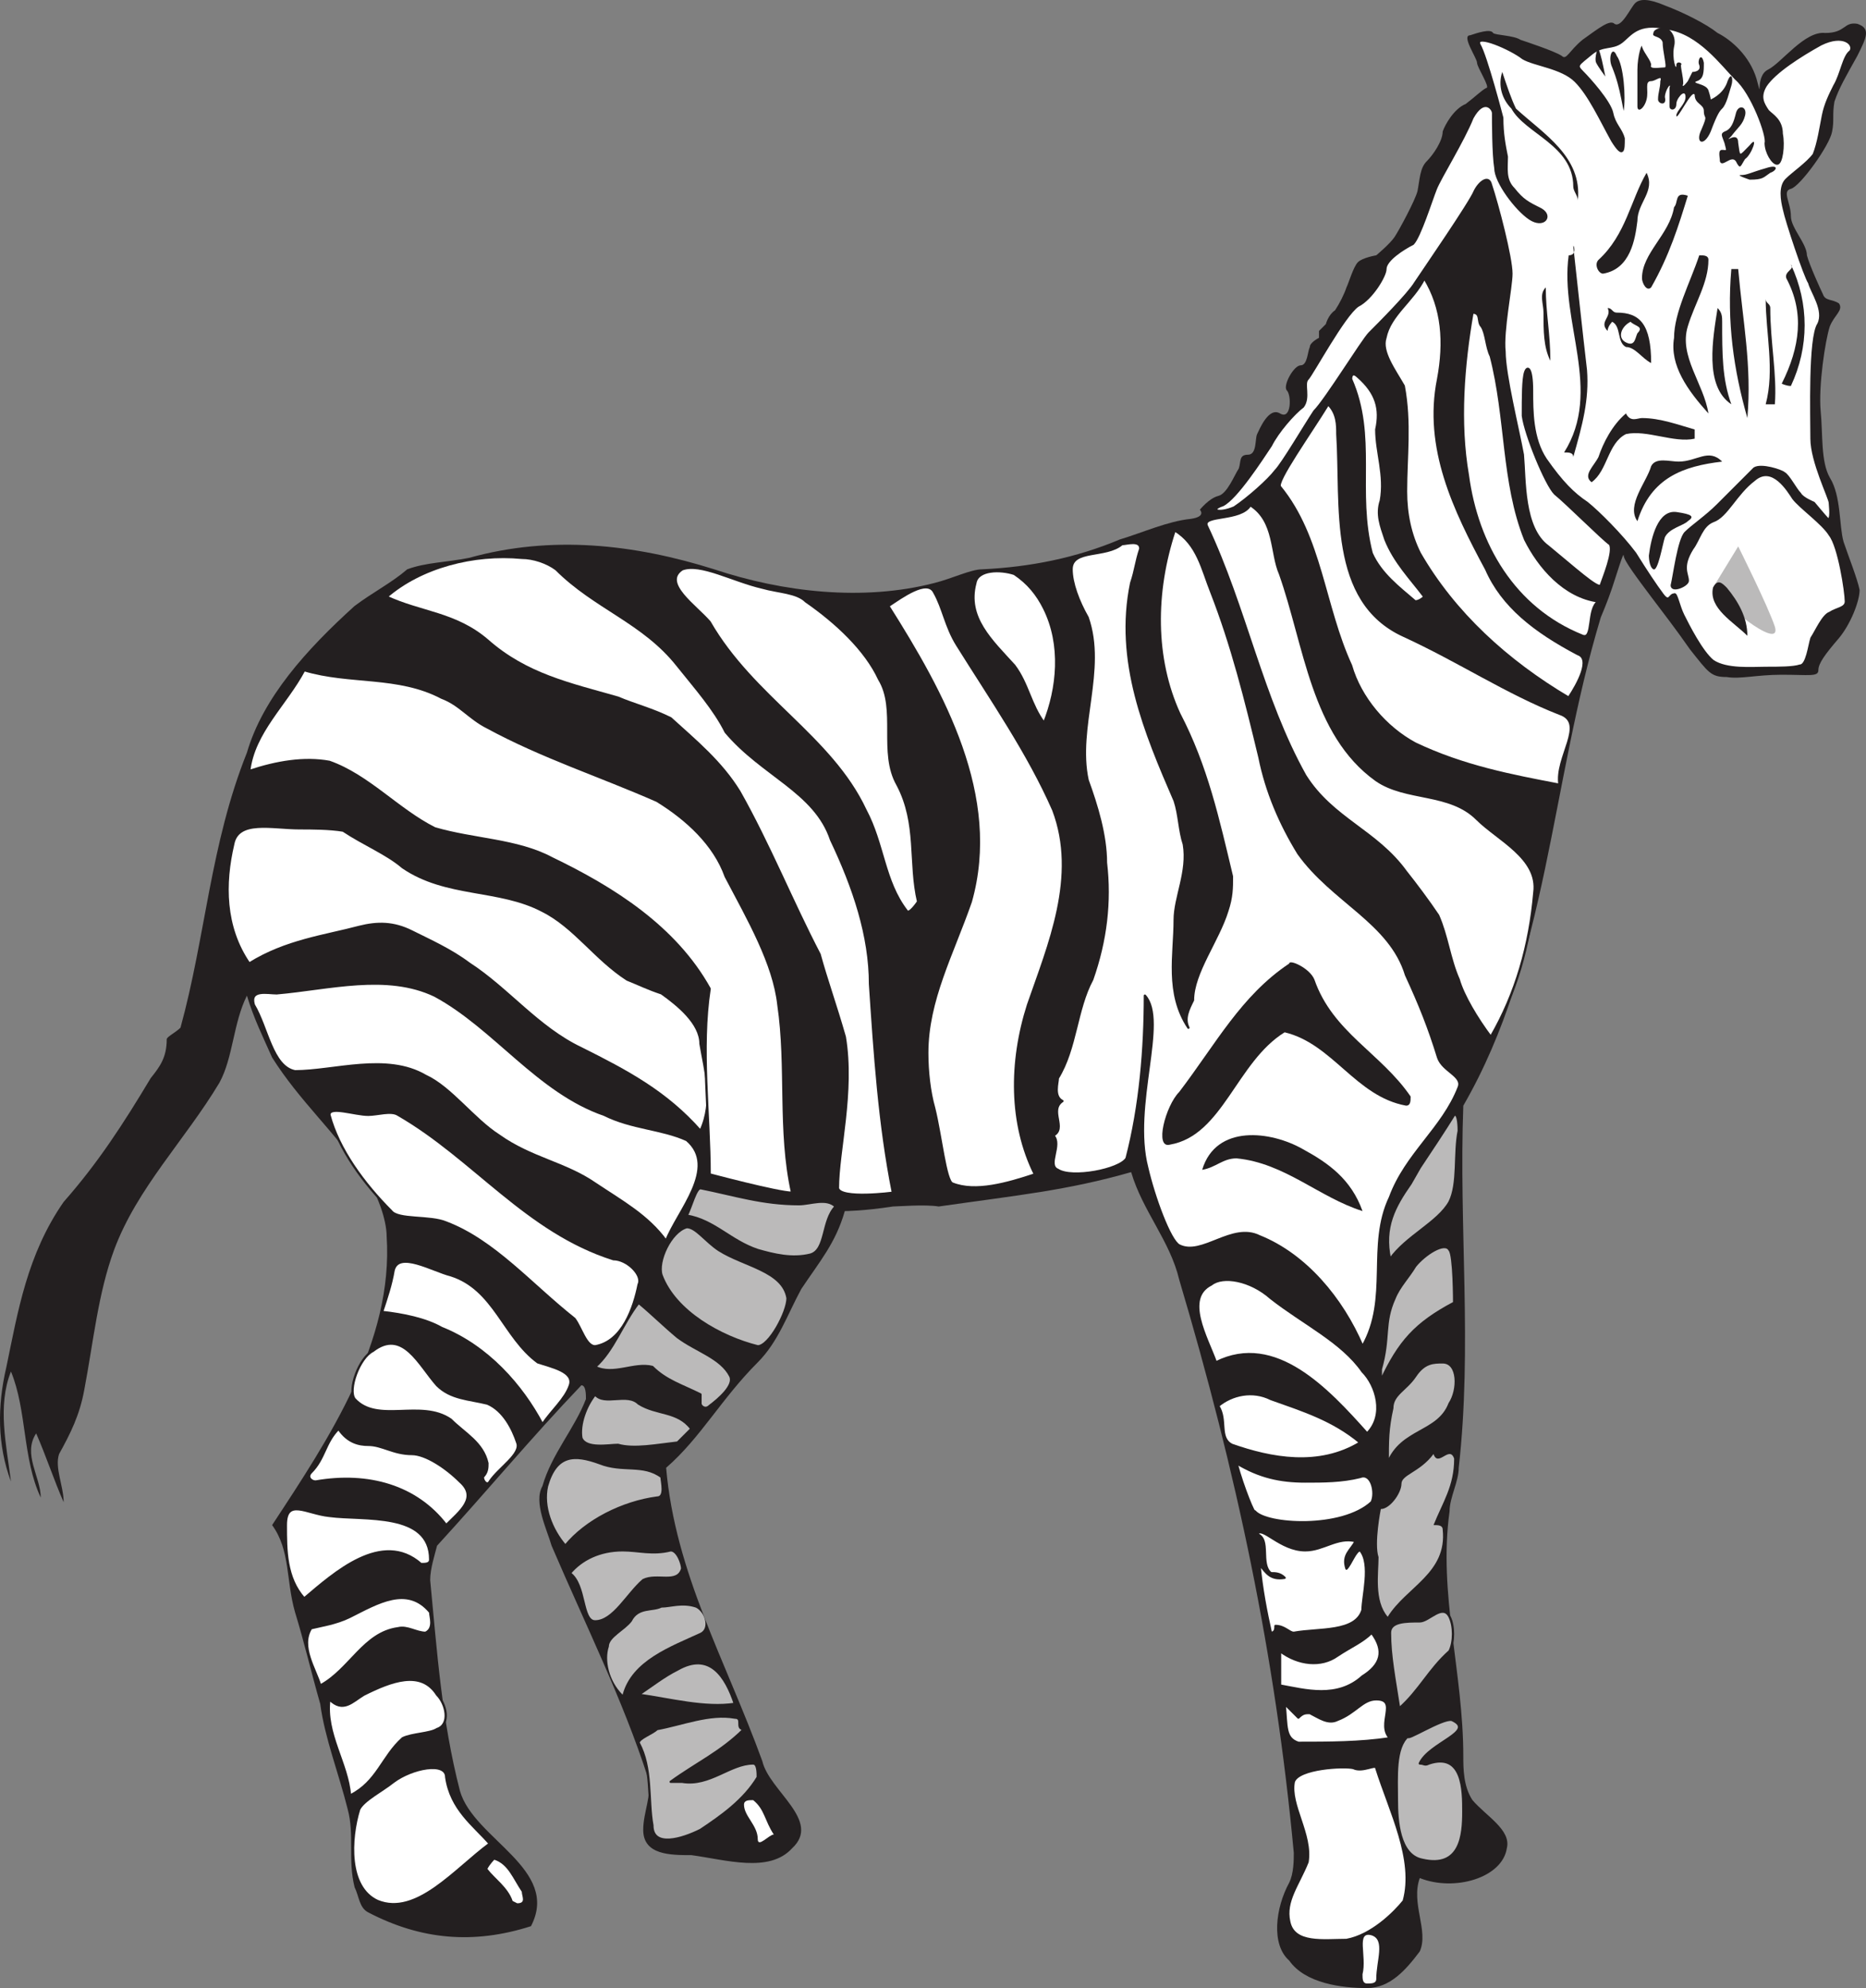
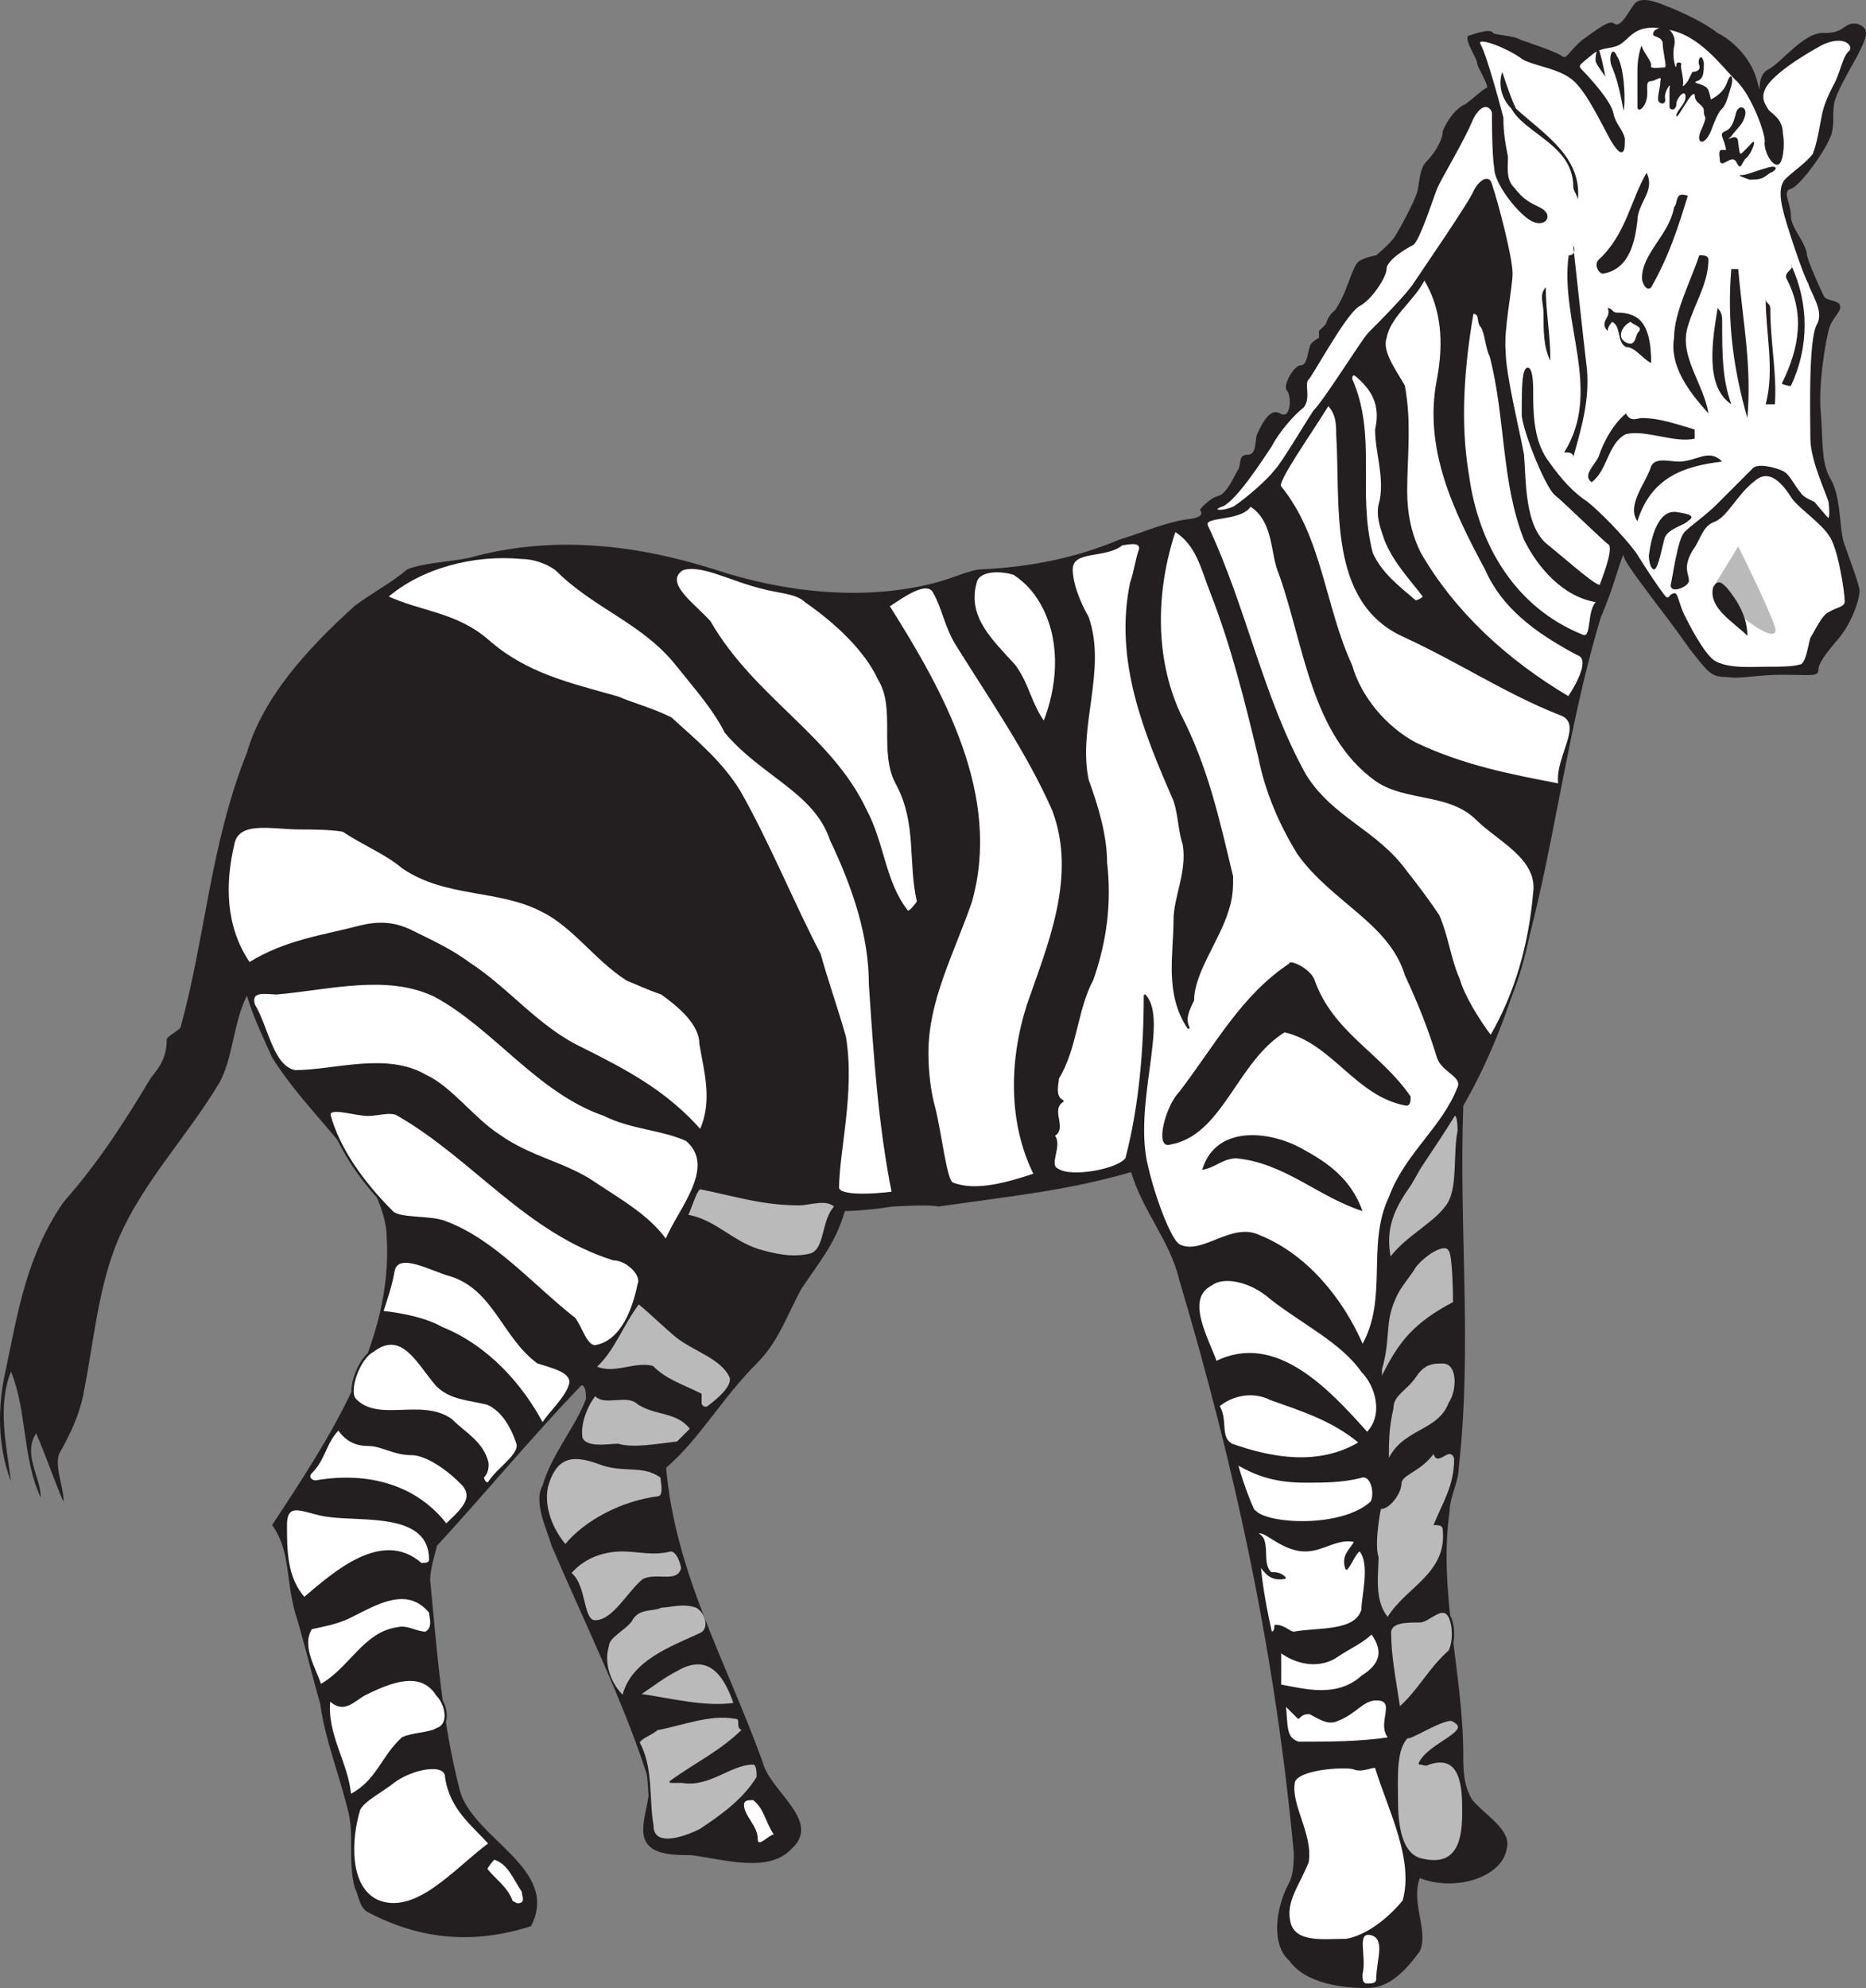
<svg xmlns="http://www.w3.org/2000/svg" width="610.931" height="650.545">
  <rect width="100%" height="100%" fill="#808080" stroke="none" />
  <path fill="#231f20" fill-rule="evenodd" d="M524.09 202.045c-16.5 54.75-17.25 111.75-45 159.75-1.5 39.75 3 78.75-1.5 118.5 0 4.5-3 9.75-3 14.25-3.75 27 4.5 52.5 4.5 80.25 0 3.75 0 9.75 3 14.25 4.5 5.25 12.75 9.75 11.25 15.75-1.5 9.75-17.25 14.25-28.5 9.75-3 8.25 3 17.25 0 24-4.5 6-9.75 12-17.25 12-8.25 0-20.25-1.5-25.5-9-6-5.25-4.5-17.25 0-25.5 1.5-3 1.5-7.5 1.5-9.75-6-64.5-18.75-124.5-37.5-187.5-3-12.75-12-22.5-15.75-35.25-21 6-36.75 7.5-63 11.25-4.5-.75-13.5 0-15 0-9.75 1.5-15.75 1.5-15.75 1.5-3 10.5-8.25 16.5-14.25 25.5-4.5 8.25-7.5 17.25-14.25 24-12 12-18.75 24.75-30 34.5 3 34.5 19.5 63 31.5 96 2.25 9.75 19.5 19.5 9.75 28.5-7.5 8.25-21.75 3.75-33 2.25-6.75 0-15.75 0-15.75-8.25 0-6 3-11.25 1.5-17.25-8.25-25.5-20.25-49.5-31.5-75.75-1.5-5.25-6-14.25-3-19.5 3-10.5 10.5-18.75 14.25-28.5 0-1.5 0-4.5-1.5-4.5-16.5 17.25-30.75 34.5-47.25 52.5-.75 3-2.25 7.5-2.25 11.25 2.25 23.25 3.75 45.75 9.75 69 4.5 15.75 33 25.5 23.25 44.25-18.75 6-36 4.5-53.25-4.5-3-1.5-3-5.25-4.5-8.25-2.25-9 0-17.25-2.25-25.5-3-12-7.5-23.25-9-34.5-3-10.5-5.25-20.25-8.25-30-3-10.5-1.5-20.25-7.5-28.5 18.75-28.5 39.75-60 37.5-94.5 0-5.25-3-14.25-7.5-20.25-9.75-14.25-21-24-30-38.25-3-6.75-6-12.75-8.25-20.25-4.5 9-4.5 20.25-9 28.5-11.25 18.75-27 34.5-34.5 54.75-5.25 14.25-6.75 30-9.75 45.75-1.5 8.25-4.5 14.25-8.25 21-1.5 4.5 1.5 10.5 1.5 15.75-3-6.75-6-15.75-9-22.5-4.5 6.75 1.5 14.25 1.5 21-6-12.75-4.5-28.5-9.75-41.25-4.5 11.25-1.5 24 0 36-4.5-12-4.5-24.75-1.5-37.5 3.75-18 6.75-36.75 18.75-54 11.25-12.75 19.5-25.5 28.5-40.5 3-3.75 5.25-6.75 5.25-12.75 0-.75 3-2.25 4.5-3.75 8.25-30 9.75-60 21.75-90 5.25-18 19.5-33.75 35.25-48 6-4.5 12-7.5 17.25-12 6-2.25 12.75-2.25 20.25-3.75 27-7.5 54-4.5 80.25 3.75 22.5 7.5 48.75 10.5 72 4.5 6-1.5 12-4.5 15.75-4.5 15.75-.75 30.75-3.75 45-9.75 7.5-2.25 15.75-6 23.25-6.75 5.25-.75 3-3 3-3s3-3.75 6-4.5 5.25-6.75 6.75-9c.75-2.25 0-4.5 3-4.5s2.25-5.25 3-6.75 3.75-9 7.5-6.75 3.75-6 2.25-7.5 2.25-8.25 4.5-8.25 2.25-4.5 3-6c0-1.5 3-3 3-3v-2.25l2.25-2.25s.75-3 3-4.5c1.5-2.25 3-5.25 3.75-7.5.75-1.5 2.25-6.75 3.75-8.25s6-2.25 6-2.25 4.5-3.75 6-6 6.75-12 7.5-15c.75-3.75.75-7.5 3-9.75s5.25-6.75 5.25-9.75c.75-2.25 3.75-7.5 7.5-9 3-2.25 5.25-4.5 6.75-5.25 1.5 0-3-6.75-3-8.25s-5.25-9-2.25-9c2.25-.75 6.75-2.25 7.5-.75.75.75 6.75.75 9 2.25 2.25.75 11.25 3.75 13.5 5.25 1.5 1.5 2.25-1.5 6.75-5.25 5.25-3.75 9-6.75 10.5-5.25 2.25 1.5 5.25-5.25 6.75-6.75s4.5-1.5 9.75.75c6 2.25 13.5 6 17.25 9 4.5 2.25 10.5 7.5 12.75 15 2.25 8.25-.75-.75 3.75-3s12-12.75 18.75-12c6.75 0 6-3.75 10.5-3 4.5 1.5 3 4.5 0 10.5-3.75 6.75-6 10.5-7.5 15-.75 4.5 0 6-.75 9.75-.75 4.5-10.5 18-13.5 18.75s0 4.5 0 9c0 3.75 5.25 9 5.25 12.75.75 3 4.5 11.25 5.25 12.75.75 2.25 3 1.5 5.25 3 1.5 2.25-1.5 3.75-3 7.5-1.5 4.5-3.75 19.5-3 27.75.75 7.5 0 16.5 3 21.75 3.75 6 3 15.75 4.5 21 1.5 4.5 4.5 12 5.25 15.75 0 3.75-3 11.25-6.75 15.75-4.5 5.25-6.75 8.25-6.75 10.5s-3 1.5-12 1.5c-8.25 0-13.5 1.5-18 .75-5.25 0-6-1.5-12-9-5.25-7.5-8.25-11.25-12.75-17.25s-9-12-9-13.5-2.25 6-3.75 10.5-3.75 9.75-3.75 9.75" />
  <path fill="#fff" fill-rule="evenodd" d="M90.59 325.045c-3 0-9-1.5-7.5 3.75 4.5 7.5 6 20.25 13.5 21.75 12.75 0 30-6 42.75 1.5 8.25 3.75 15.75 14.25 24 19.5 10.5 7.5 21.75 9 31.5 15.75 9 6 17.25 10.5 23.25 18.75 3.75-9.75 17.25-24 6.75-33-8.25-3.75-18-3.75-27-8.25-21.75-7.5-36-28.5-55.5-39-15.75-7.5-34.5-2.25-51.75-.75" />
  <path fill="none" stroke="#231f20" stroke-linecap="round" stroke-linejoin="round" stroke-miterlimit="10" stroke-width=".75" d="M90.59 325.045c-3 0-9-1.5-7.5 3.75 4.5 7.5 6 20.25 13.5 21.75 12.75 0 30-6 42.75 1.5 8.25 3.75 15.75 14.25 24 19.5 10.5 7.5 21.75 9 31.5 15.75 9 6 17.25 10.5 23.25 18.75 3.75-9.75 17.25-24 6.75-33-8.25-3.75-18-3.75-27-8.25-21.75-7.5-36-28.5-55.5-39-15.75-7.5-34.5-2.25-51.75-.75zm0 0" />
  <path fill="#fff" fill-rule="evenodd" d="M120.59 364.795c-4.5 0-12.75-3-12.75 0 3 11.25 11.25 22.5 20.25 31.5 2.25 3 12.75 1.5 18 3.75 15.75 6 27.75 20.25 42 31.5 2.25 3 3.75 9 6.75 9 9-1.5 12.75-12.75 14.25-20.25 1.5-3-3.75-8.25-8.25-8.25-28.5-9-45.75-33-70.5-47.25-2.25-1.5-6.75 0-9.75 0" />
  <path fill="none" stroke="#231f20" stroke-linecap="round" stroke-linejoin="round" stroke-miterlimit="10" stroke-width=".75" d="M120.59 364.795c-4.5 0-12.75-3-12.75 0 3 11.25 11.25 22.5 20.25 31.5 2.25 3 12.75 1.5 18 3.75 15.75 6 27.75 20.25 42 31.5 2.25 3 3.75 9 6.75 9 9-1.5 12.75-12.75 14.25-20.25 1.5-3-3.75-8.25-8.25-8.25-28.5-9-45.75-33-70.5-47.25-2.25-1.5-6.75 0-9.75 0zm0 0" />
  <path fill="#fff" fill-rule="evenodd" d="M147.59 417.295c-6-1.5-17.25-8.25-18.75-1.5-.75 4.5-2.25 9-3.75 13.5 6.75.75 14.25 2.25 19.5 5.25 15 6 26.25 18.75 33 31.5 3-4.5 7.5-8.25 9-12.75s-6-6-10.5-7.5c-11.25-8.25-14.25-24-28.5-28.5" />
  <path fill="none" stroke="#231f20" stroke-linecap="round" stroke-linejoin="round" stroke-miterlimit="10" stroke-width=".75" d="M147.59 417.295c-6-1.5-17.25-8.25-18.75-1.5-.75 4.5-2.25 9-3.75 13.5 6.75.75 14.25 2.25 19.5 5.25 15 6 26.25 18.75 33 31.5 3-4.5 7.5-8.25 9-12.75s-6-6-10.5-7.5c-11.25-8.25-14.25-24-28.5-28.5zm0 0" />
  <path fill="#fff" fill-rule="evenodd" d="M143.09 453.295c-6-6.75-11.25-18.75-21-11.25-4.5 2.25-8.25 12.75-6 15.75 7.5 8.25 21.75 0 31.5 6.75 4.5 4.5 10.5 7.5 12 14.25 0 1.5 0 3-1.5 4.5 0 1.5 1.5 3 2.25 1.5 3-4.5 10.5-9 9-12.75-1.5-4.5-4.5-10.5-9.75-12.75-6-1.5-12-1.5-16.5-6" />
  <path fill="none" stroke="#231f20" stroke-linecap="round" stroke-linejoin="round" stroke-miterlimit="10" stroke-width=".75" d="M143.09 453.295c-6-6.75-11.25-18.75-21-11.25-4.5 2.25-8.25 12.75-6 15.75 7.5 8.25 21.75 0 31.5 6.75 4.5 4.5 10.5 7.5 12 14.25 0 1.5 0 3-1.5 4.5 0 1.5 1.5 3 2.25 1.5 3-4.5 10.5-9 9-12.75-1.5-4.5-4.5-10.5-9.75-12.75-6-1.5-12-1.5-16.5-6zm0 0" />
  <path fill="#fff" fill-rule="evenodd" d="M120.59 472.795c-3 0-6.75-.75-9.75-5.25-4.5 4.5-4.5 9.75-9 14.25-1.5 1.5 0 3 1.5 3 17.25-3 33 1.5 42.75 14.25 4.5-4.5 10.5-9 4.5-14.25-4.5-4.5-11.25-9-15.75-9-6 0-9.75-3-14.25-3" />
  <path fill="none" stroke="#231f20" stroke-linecap="round" stroke-linejoin="round" stroke-miterlimit="10" stroke-width=".75" d="M120.59 472.795c-3 0-6.75-.75-9.75-5.25-4.5 4.5-4.5 9.75-9 14.25-1.5 1.5 0 3 1.5 3 17.25-3 33 1.5 42.75 14.25 4.5-4.5 10.5-9 4.5-14.25-4.5-4.5-11.25-9-15.75-9-6 0-9.75-3-14.25-3zm0 0" />
  <path fill="#fff" fill-rule="evenodd" d="M107.84 496.045c-7.5-.75-14.25-6-14.25 3 0 8.25 0 17.25 6 24 9.75-8.25 25.5-22.5 38.25-11.25 1.5 0 3 0 3-1.5 0-15.75-21.75-12.75-33-14.25" />
  <path fill="none" stroke="#231f20" stroke-linecap="round" stroke-linejoin="round" stroke-miterlimit="10" stroke-width=".75" d="M107.84 496.045c-7.5-.75-14.25-6-14.25 3 0 8.25 0 17.25 6 24 9.75-8.25 25.5-22.5 38.25-11.25 1.5 0 3 0 3-1.5 0-15.75-21.75-12.75-33-14.25zm0 0" />
  <path fill="#fff" fill-rule="evenodd" d="M114.59 529.045c-4.5 2.25-9.75 3-12.75 3.75-3.75 6 1.5 13.5 3 18.75 9.75-5.25 14.25-17.25 25.5-18.75 3-.75 6 1.5 9 1.5 3-1.5 1.5-5.25 1.5-6.75-7.5-9-17.25-3-26.25 1.5" />
  <path fill="none" stroke="#231f20" stroke-linecap="round" stroke-linejoin="round" stroke-miterlimit="10" stroke-width=".75" d="M114.59 529.045c-4.5 2.25-9.75 3-12.75 3.75-3.75 6 1.5 13.5 3 18.75 9.75-5.25 14.25-17.25 25.5-18.75 3-.75 6 1.5 9 1.5 3-1.5 1.5-5.25 1.5-6.75-7.5-9-17.25-3-26.25 1.5zm0 0" />
  <path fill="#fff" fill-rule="evenodd" d="M119.09 554.545c-3.75 2.25-6.75 6-11.25 1.5-1.5 11.25 6 21 6.75 31.5 9-4.5 10.5-12.75 17.25-18.75 3-1.5 9-1.5 11.25-3 4.5-1.5 3-8.25 0-11.25-5.25-8.25-15-4.5-24 0" />
  <path fill="none" stroke="#231f20" stroke-linecap="round" stroke-linejoin="round" stroke-miterlimit="10" stroke-width=".75" d="M119.09 554.545c-3.75 2.25-6.75 6-11.25 1.5-1.5 11.25 6 21 6.75 31.5 9-4.5 10.5-12.75 17.25-18.75 3-1.5 9-1.5 11.25-3 4.5-1.5 3-8.25 0-11.25-5.25-8.25-15-4.5-24 0zm0 0" />
  <path fill="#fff" fill-rule="evenodd" d="M128.84 583.045c-3.75 3-9.75 6-11.25 9-3 9.75-3.75 25.5 6 30 12.75 5.25 25.5-10.5 36.75-18.75-5.25-6-12.75-11.25-14.25-21.75 0-5.25-11.25-3-17.25 1.5" />
  <path fill="none" stroke="#231f20" stroke-linecap="round" stroke-linejoin="round" stroke-miterlimit="10" stroke-width=".75" d="M128.84 583.045c-3.75 3-9.75 6-11.25 9-3 9.75-3.75 25.5 6 30 12.75 5.25 25.5-10.5 36.75-18.75-5.25-6-12.75-11.25-14.25-21.75 0-5.25-11.25-3-17.25 1.5zm0 0" />
  <path fill="#fff" fill-rule="evenodd" d="m167.84 622.045 1.5.75c3 0 1.5-2.25 1.5-3.75-3-4.5-4.5-9-9-10.5 0 0-1.5 1.5-2.25 3 2.25 3 6.75 6 8.25 10.5" />
  <path fill="#bbbaba" fill-rule="evenodd" d="M223.34 583.045h-3.75c8.25-6 16.5-9.75 24-17.25-3 0 0-3.75-3-3.75-8.25-1.5-17.25 2.25-25.5 3.75-1.5 1.5-6 3-6 4.5 4.5 8.25 3 18.75 4.5 27 0 7.5 9.75 4.5 15.75 1.5 6.75-4.5 14.25-9.75 18.75-17.25 0-1.5 0-4.5-1.5-4.5-7.5 0-14.25 7.5-23.25 6" />
  <path fill="none" stroke="#231f20" stroke-linecap="round" stroke-linejoin="round" stroke-miterlimit="10" stroke-width=".75" d="M223.34 583.045h-3.75c8.25-6 16.5-9.75 24-17.25-3 0 0-3.75-3-3.75-8.25-1.5-17.25 2.25-25.5 3.75-1.5 1.5-6 3-6 4.5 4.5 8.25 3 18.75 4.5 27 0 7.5 9.75 4.5 15.75 1.5 6.75-4.5 14.25-9.75 18.75-17.25 0-1.5 0-4.5-1.5-4.5-7.5 0-14.25 7.5-23.25 6zm0 0" />
  <path fill="#bbbaba" fill-rule="evenodd" d="M221.84 546.295c-4.5 2.25-8.25 5.25-12.75 8.25 10.5 1.5 21.75 4.5 31.5 3-3-9-8.25-17.25-18.75-11.25" />
  <path fill="none" stroke="#231f20" stroke-linecap="round" stroke-linejoin="round" stroke-miterlimit="10" stroke-width=".75" d="M221.84 546.295c-4.5 2.25-8.25 5.25-12.75 8.25 10.5 1.5 21.75 4.5 31.5 3-3-9-8.25-17.25-18.75-11.25zm0 0" />
  <path fill="#bbbaba" fill-rule="evenodd" d="M206.84 530.545c-2.25 3-7.5 5.25-7.5 8.25-1.5 4.5 0 11.25 4.5 15.75 3-11.25 15.75-15.75 25.5-20.25 3-1.5 1.5-6.75-1.5-8.25-4.5-1.5-8.25 0-11.25 0-3 1.5-7.5 0-9.75 4.5m-3-23.25c-7.5 0-13.5 3-17.25 7.5 5.25 3.75 3.75 15.75 8.25 15.75 6 0 10.5-9 15.75-13.5 4.5-2.25 11.25 1.5 12.75-3.75 0-1.5-1.5-6-3.75-6-6 1.5-10.5 0-15.75 0" />
  <path fill="none" stroke="#231f20" stroke-linecap="round" stroke-linejoin="round" stroke-miterlimit="10" stroke-width=".75" d="M203.84 507.295c-7.5 0-13.5 3-17.25 7.5 5.25 3.75 3.75 15.75 8.25 15.75 6 0 10.5-9 15.75-13.5 4.5-2.25 11.25 1.5 12.75-3.75 0-1.5-1.5-6-3.75-6-6 1.5-10.5 0-15.75 0zm0 0" />
  <path fill="#bbbaba" fill-rule="evenodd" d="M196.34 478.795c-8.25-3-14.25-3-17.25 7.5-1.5 6.75 1.5 14.25 6 19.5 6.75-8.25 18.75-14.25 30-15.75 3 0 1.5-5.25 1.5-6.75-6-4.5-12.75-1.5-20.25-4.5" />
  <path fill="none" stroke="#231f20" stroke-linecap="round" stroke-linejoin="round" stroke-miterlimit="10" stroke-width=".75" d="M196.34 478.795c-8.25-3-14.25-3-17.25 7.5-1.5 6.75 1.5 14.25 6 19.5 6.75-8.25 18.75-14.25 30-15.75 3 0 1.5-5.25 1.5-6.75-6-4.5-12.75-1.5-20.25-4.5zm0 0" />
  <path fill="#bbbaba" fill-rule="evenodd" d="M209.09 459.295c-3.75-3.75-11.25.75-14.25-3-3 3.75-5.25 9.75-4.5 14.25 1.5 3.75 9 2.25 12 2.25 5.25 1.5 12.75 0 19.5-.75l4.5-4.5c-4.5-6-11.25-4.5-17.25-8.25" />
  <path fill="none" stroke="#231f20" stroke-linecap="round" stroke-linejoin="round" stroke-miterlimit="10" stroke-width=".75" d="M209.09 459.295c-3.75-3.75-11.25.75-14.25-3-3 3.75-5.25 9.75-4.5 14.25 1.5 3.75 9 2.25 12 2.25 5.25 1.5 12.75 0 19.5-.75l4.5-4.5c-4.5-6-11.25-4.5-17.25-8.25zm0 0" />
  <path fill="#bbbaba" fill-rule="evenodd" d="M221.84 437.545c-4.5-3.75-8.25-7.5-12.75-11.25-5.25 6.75-8.25 15.75-14.25 21 6 3 12.75-1.5 18.75 0 4.5 4.5 9.75 6 15.75 9v3c0 .75 1.5 2.25 3 .75 3-2.25 8.25-6.75 6.75-9.75-3-6-11.25-8.25-17.25-12.75" />
  <path fill="none" stroke="#231f20" stroke-linecap="round" stroke-linejoin="round" stroke-miterlimit="10" stroke-width=".75" d="M221.84 437.545c-4.5-3.75-8.25-7.5-12.75-11.25-5.25 6.75-8.25 15.75-14.25 21 6 3 12.75-1.5 18.75 0 4.5 4.5 9.75 6 15.75 9v3c0 .75 1.5 2.25 3 .75 3-2.25 8.25-6.75 6.75-9.75-3-6-11.25-8.25-17.25-12.75zm0 0" />
-   <path fill="#bbbaba" fill-rule="evenodd" d="M235.34 409.045c-4.5-3-7.5-7.5-10.5-7.5-5.25 1.5-9.75 11.25-8.25 15.75 4.5 12 19.5 20.25 31.5 23.25 3.75 0 9.75-11.25 9.75-15.75-1.5-9-14.25-10.5-22.5-15.75" />
  <path fill="none" stroke="#231f20" stroke-linecap="round" stroke-linejoin="round" stroke-miterlimit="10" stroke-width=".75" d="M235.34 409.045c-4.5-3-7.5-7.5-10.5-7.5-5.25 1.5-9.75 11.25-8.25 15.75 4.5 12 19.5 20.25 31.5 23.25 3.75 0 9.75-11.25 9.75-15.75-1.5-9-14.25-10.5-22.5-15.75zm0 0" />
  <path fill="#bbbaba" fill-rule="evenodd" d="M261.59 394.045c-12 0-21-3-32.25-5.25-1.5 0-3 6-4.5 9 9 1.5 14.25 8.25 23.25 11.25 5.25 1.5 11.25 3 17.25 1.5 5.25-1.5 3.75-11.25 8.25-15.75-3-3-8.25-.75-12-.75" />
  <path fill="none" stroke="#231f20" stroke-linecap="round" stroke-linejoin="round" stroke-miterlimit="10" stroke-width=".75" d="M261.59 394.045c-12 0-21-3-32.25-5.25-1.5 0-3 6-4.5 9 9 1.5 14.25 8.25 23.25 11.25 5.25 1.5 11.25 3 17.25 1.5 5.25-1.5 3.75-11.25 8.25-15.75-3-3-8.25-.75-12-.75zm0 0" />
  <path fill="#fff" fill-rule="evenodd" d="M98.09 271.045c-9 0-20.25-3-21.75 5.25-3 12.75-3 27 5.25 39 12-7.5 24.75-9 36-12 6-1.5 11.25-1.5 17.25 1.5s12.75 6 18.75 10.5c12.75 8.25 22.5 21 36.75 27.75 15 7.5 27.75 14.25 39 27 4.5-9.75 1.5-19.5 0-28.5 0-6.75-7.5-12.75-12.75-16.5-4.5-1.5-7.5-3-11.25-4.5-10.5-6.75-17.25-17.25-27.75-22.5-14.25-7.5-31.5-4.5-45.75-14.25-5.25-4.5-12.75-7.5-19.5-12-4.5-.75-10.5-.75-14.25-.75" />
  <path fill="none" stroke="#231f20" stroke-linecap="round" stroke-linejoin="round" stroke-miterlimit="10" stroke-width=".75" d="M98.09 271.045c-9 0-20.25-3-21.75 5.25-3 12.75-3 27 5.25 39 12-7.5 24.75-9 36-12 6-1.5 11.25-1.5 17.25 1.5s12.75 6 18.75 10.5c12.75 8.25 22.5 21 36.75 27.75 15 7.5 27.75 14.25 39 27 4.5-9.75 1.5-19.5 0-28.5 0-6.75-7.5-12.75-12.75-16.5-4.5-1.5-7.5-3-11.25-4.5-10.5-6.75-17.25-17.25-27.75-22.5-14.25-7.5-31.5-4.5-45.75-14.25-5.25-4.5-12.75-7.5-19.5-12-4.5-.75-10.5-.75-14.25-.75zm0 0" />
-   <path fill="#fff" fill-rule="evenodd" d="M159.59 238.045c-6-3-9-7.5-15-9.75-14.25-7.5-30-4.5-45-9-6 11.25-16.5 20.25-18 33 9-3 18-4.5 26.25-3 12.75 4.5 22.5 15.75 34.5 21.75 12.75 3.75 27 3.75 38.25 9.75 20.25 9.75 40.5 22.5 51.75 42.75-3 19.5 0 41.25 0 60.75 0 0 22.5 6 27 6-4.5-20.25-1.5-41.25-4.5-61.5-1.5-13.5-9.75-27.75-17.25-42-3.75-10.5-12.75-18.75-22.5-24.75-18.75-8.25-37.5-14.25-55.5-24" />
-   <path fill="none" stroke="#231f20" stroke-linecap="round" stroke-linejoin="round" stroke-miterlimit="10" stroke-width=".75" d="M159.59 238.045c-6-3-9-7.5-15-9.75-14.25-7.5-30-4.5-45-9-6 11.25-16.5 20.25-18 33 9-3 18-4.5 26.25-3 12.75 4.5 22.5 15.75 34.5 21.75 12.75 3.75 27 3.75 38.25 9.75 20.25 9.75 40.5 22.5 51.75 42.75-3 19.5 0 41.25 0 60.75 0 0 22.5 6 27 6-4.5-20.25-1.5-41.25-4.5-61.5-1.5-13.5-9.75-27.75-17.25-42-3.75-10.5-12.75-18.75-22.5-24.75-18.75-8.25-37.5-14.25-55.5-24zm0 0" />
  <path fill="#fff" fill-rule="evenodd" d="M221.84 217.795c-11.25-14.25-27-18.75-39.75-31.5-3-2.25-7.5-3.75-11.25-3.75-15.75-1.5-33 3-44.25 12.75 11.25 5.25 22.5 5.25 33 14.25 12.75 11.25 27 14.25 42.75 18.75 5.25 2.25 11.25 3.75 17.25 6.75 8.25 7.5 16.5 14.25 22.5 24 9.75 17.25 17.25 36 26.25 53.25 2.25 8.25 5.25 16.5 8.25 27 3 18-2.25 37.5-2.25 49.5.75 3.75 18 1.5 18 1.5-4.5-22.5-6-45.75-7.5-68.25 0-15.75-5.25-31.5-12.75-47.25-5.25-15.75-22.5-21-34.5-35.25-3.75-7.5-9.75-14.25-15.75-21.75" />
  <path fill="none" stroke="#231f20" stroke-linecap="round" stroke-linejoin="round" stroke-miterlimit="10" stroke-width=".75" d="M221.84 217.795c-11.25-14.25-27-18.75-39.75-31.5-3-2.25-7.5-3.75-11.25-3.75-15.75-1.5-33 3-44.25 12.75 11.25 5.25 22.5 5.25 33 14.25 12.75 11.25 27 14.25 42.75 18.75 5.25 2.25 11.25 3.75 17.25 6.75 8.25 7.5 16.5 14.25 22.5 24 9.75 17.25 17.25 36 26.25 53.25 2.25 8.25 5.25 16.5 8.25 27 3 18-2.25 37.5-2.25 49.5.75 3.75 18 1.5 18 1.5-4.5-22.5-6-45.75-7.5-68.25 0-15.75-5.25-31.5-12.75-47.25-5.25-15.75-22.5-21-34.5-35.25-3.75-7.5-9.75-14.25-15.75-21.75zm0 0" />
  <path fill="#fff" fill-rule="evenodd" d="M249.59 192.295c-9.75-2.25-20.25-8.25-26.25-6-6.75 4.5 4.5 12 9 17.25 14.25 24.75 39.75 37.5 51 61.5 6 11.25 6 23.25 13.5 33 .75 1.5 3.75-3 3.75-3-3-12.75 0-25.5-6.75-38.25-6-10.5 0-24.75-6-34.5-4.5-9.75-14.25-18.75-24-25.5-3-3-9-3-14.25-4.5" />
  <path fill="none" stroke="#231f20" stroke-linecap="round" stroke-linejoin="round" stroke-miterlimit="10" stroke-width=".75" d="M249.59 192.295c-9.75-2.25-20.25-8.25-26.25-6-6.75 4.5 4.5 12 9 17.25 14.25 24.75 39.75 37.5 51 61.5 6 11.25 6 23.25 13.5 33 .75 1.5 3.75-3 3.75-3-3-12.75 0-25.5-6.75-38.25-6-10.5 0-24.75-6-34.5-4.5-9.75-14.25-18.75-24-25.5-3-3-9-3-14.25-4.5zm0 0" />
  <path fill="#fff" fill-rule="evenodd" d="M313.34 211.045c-3.75-6-4.5-12-7.5-17.25-2.25-4.5-10.5 1.5-15 4.5 18 28.5 36.75 62.25 27 96.75-6 17.25-14.25 32.25-14.25 49.5 0 6 .75 12.75 2.25 18 2.25 9 3.75 24 6 24.75 7.5 3 18 0 27-3-8.25-16.5-8.25-36.75-2.25-55.5 6.75-19.5 16.5-42 8.25-63.75-8.25-18.75-20.25-36-31.5-54" />
  <path fill="none" stroke="#231f20" stroke-linecap="round" stroke-linejoin="round" stroke-miterlimit="10" stroke-width=".75" d="M313.34 211.045c-3.75-6-4.5-12-7.5-17.25-2.25-4.5-10.5 1.5-15 4.5 18 28.5 36.75 62.25 27 96.75-6 17.25-14.25 32.25-14.25 49.5 0 6 .75 12.75 2.25 18 2.25 9 3.75 24 6 24.75 7.5 3 18 0 27-3-8.25-16.5-8.25-36.75-2.25-55.5 6.75-19.5 16.5-42 8.25-63.75-8.25-18.75-20.25-36-31.5-54zm0 0" />
  <path fill="#fff" fill-rule="evenodd" d="M341.84 199.045c-2.25-4.5-5.25-8.25-9.75-11.25-4.5-1.5-12-1.5-12.75 3-3 11.25 5.25 18.75 12.75 27 4.5 6 5.25 12.75 9.75 18.75 4.5-11.25 6-25.5 0-37.5" />
  <path fill="none" stroke="#231f20" stroke-linecap="round" stroke-linejoin="round" stroke-miterlimit="10" stroke-width=".75" d="M341.84 199.045c-2.25-4.5-5.25-8.25-9.75-11.25-4.5-1.5-12-1.5-12.75 3-3 11.25 5.25 18.75 12.75 27 4.5 6 5.25 12.75 9.75 18.75 4.5-11.25 6-25.5 0-37.5zm0 0" />
  <path fill="#fff" fill-rule="evenodd" d="M370.34 190.795c1.5-4.5 1.5-6.75 3-11.25 0-3-4.5-1.5-6-1.5-5.25 4.5-16.5 1.5-16.5 8.25 0 4.5 2.25 10.5 5.25 15.75 6 17.25-3.75 36 0 53.25 3 8.25 6 18 6 27 1.5 12.75 0 25.5-4.5 38.25-5.25 9.75-5.25 22.5-11.25 32.25 0 1.5-1.5 6 1.5 7.5-4.5 3 1.5 9-3 11.25 3 3-2.25 9.75 1.5 11.25 4.5 3 20.25 0 22.5-3.75 4.5-17.25 6-36 6-53.25 7.5 8.25-4.5 36 .75 56.25 2.25 9.75 7.5 24 10.5 25.5 7.5 3.75 17.25-7.5 26.25-3 15 6 27 20.25 33.75 36 9-15.75 1.5-33 9-48.75 5.25-14.25 17.25-22.5 22.5-36 1.5-3.75-5.25-5.25-6.75-9.75-3-9.75-6-17.25-10.5-27-5.25-17.25-24-24-35.25-39.75-6-9.75-10.5-20.25-12.75-31.5-4.5-18.75-9-36.75-15.75-54-3-7.5-4.5-15.75-12-20.25-6.75 20.25-6.75 42 1.5 60 9 17.25 12.75 34.5 17.25 53.25 0 3.75 0 6.75-1.5 11.25-3 9.75-11.25 20.25-11.25 29.25-1.5 3-3 6-1.5 9-7.5-11.25-4.5-24-4.5-35.25 0-7.5 4.5-15.75 3-24.75-1.5-4.5-1.5-9.75-3-14.25-9.75-22.5-19.5-45.75-14.25-71.25" />
  <path fill="none" stroke="#231f20" stroke-linecap="round" stroke-linejoin="round" stroke-miterlimit="10" stroke-width=".75" d="M370.34 190.795c1.5-4.5 1.5-6.75 3-11.25 0-3-4.5-1.5-6-1.5-5.25 4.5-16.5 1.5-16.5 8.25 0 4.5 2.25 10.5 5.25 15.75 6 17.25-3.75 36 0 53.25 3 8.25 6 18 6 27 1.5 12.75 0 25.5-4.5 38.25-5.25 9.75-5.25 22.5-11.25 32.25 0 1.5-1.5 6 1.5 7.5-4.5 3 1.5 9-3 11.25 3 3-2.25 9.75 1.5 11.25 4.5 3 20.25 0 22.5-3.75 4.5-17.25 6-36 6-53.25 7.5 8.25-4.5 36 .75 56.25 2.25 9.75 7.5 24 10.5 25.5 7.5 3.75 17.25-7.5 26.25-3 15 6 27 20.25 33.75 36 9-15.75 1.5-33 9-48.75 5.25-14.25 17.25-22.5 22.5-36 1.5-3.75-5.25-5.25-6.75-9.75-3-9.75-6-17.25-10.5-27-5.25-17.25-24-24-35.25-39.75-6-9.75-10.5-20.25-12.75-31.5-4.5-18.75-9-36.75-15.75-54-3-7.5-4.5-15.75-12-20.25-6.75 20.25-6.75 42 1.5 60 9 17.25 12.75 34.5 17.25 53.25 0 3.75 0 6.75-1.5 11.25-3 9.75-11.25 20.25-11.25 29.25-1.5 3-3 6-1.5 9-7.5-11.25-4.5-24-4.5-35.25 0-7.5 4.5-15.75 3-24.75-1.5-4.5-1.5-9.75-3-14.25-9.75-22.5-19.5-45.75-14.25-71.25zm0 0" />
  <path fill="#fff" fill-rule="evenodd" d="M450.59 255.295c-21-15-23.25-44.25-31.5-67.5-3-6.75-1.5-17.25-9.75-22.5-3 5.25-15.75 3-14.25 6.75 12.75 27 18 56.25 32.25 81.75 9 14.25 23.25 18 33 31.5 3 3.75 7.5 9.75 10.5 14.25 3 6.75 3.75 14.25 6.75 21 1.5 5.25 6 12.75 10.5 18.75 8.25-14.25 12.75-30 14.25-47.25 1.5-11.25-12-17.25-18.75-24-9-9-23.25-6-33-12.75" />
  <path fill="none" stroke="#231f20" stroke-linecap="round" stroke-linejoin="round" stroke-miterlimit="10" stroke-width=".75" d="M450.59 255.295c-21-15-23.25-44.25-31.5-67.5-3-6.75-1.5-17.25-9.75-22.5-3 5.25-15.75 3-14.25 6.75 12.75 27 18 56.25 32.25 81.75 9 14.25 23.25 18 33 31.5 3 3.75 7.5 9.75 10.5 14.25 3 6.75 3.75 14.25 6.75 21 1.5 5.25 6 12.75 10.5 18.75 8.25-14.25 12.75-30 14.25-47.25 1.5-11.25-12-17.25-18.75-24-9-9-23.25-6-33-12.75zm0 0" />
  <path fill="#fff" fill-rule="evenodd" d="M459.59 208.045c-24.75-11.25-20.25-42.75-21.75-66 0-3 0-6.75-3-9.75-6 9.75-17.25 25.5-15.75 27 13.5 16.5 14.25 39 23.25 58.5 3 10.5 11.25 20.25 21 25.5 15.75 7.5 31.5 10.5 47.25 13.5-1.5-9 9-20.25 0-23.25-17.25-6.75-33-17.25-51-25.5" />
  <path fill="none" stroke="#231f20" stroke-linecap="round" stroke-linejoin="round" stroke-miterlimit="10" stroke-width=".75" d="M459.59 208.045c-24.75-11.25-20.25-42.75-21.75-66 0-3 0-6.75-3-9.75-6 9.75-17.25 25.5-15.75 27 13.5 16.5 14.25 39 23.25 58.5 3 10.5 11.25 20.25 21 25.5 15.75 7.5 31.5 10.5 47.25 13.5-1.5-9 9-20.25 0-23.25-17.25-6.75-33-17.25-51-25.5zm0 0" />
  <path fill="#fff" fill-rule="evenodd" d="M416.09 424.795c-6.75-6-15.75-7.5-19.5-4.5-9 4.5-1.5 17.25 1.5 25.5 19.5-9.75 36.75 9 49.5 23.25 6-6 3-15.75-1.5-20.25-6.75-9.75-19.5-15.75-30-24" />
  <path fill="none" stroke="#231f20" stroke-linecap="round" stroke-linejoin="round" stroke-miterlimit="10" stroke-width=".75" d="M416.09 424.795c-6.75-6-15.75-7.5-19.5-4.5-9 4.5-1.5 17.25 1.5 25.5 19.5-9.75 36.75 9 49.5 23.25 6-6 3-15.75-1.5-20.25-6.75-9.75-19.5-15.75-30-24zm0 0" />
  <path fill="#fff" fill-rule="evenodd" d="M416.09 457.795c-6-3-12.75-1.5-17.25 2.25 3 4.5 0 10.5 4.5 12.75 12.75 4.5 28.5 7.5 42-.75-9-7.5-18.75-10.5-29.25-14.25" />
  <path fill="none" stroke="#231f20" stroke-linecap="round" stroke-linejoin="round" stroke-miterlimit="10" stroke-width=".75" d="M416.09 457.795c-6-3-12.75-1.5-17.25 2.25 3 4.5 0 10.5 4.5 12.75 12.75 4.5 28.5 7.5 42-.75-9-7.5-18.75-10.5-29.25-14.25zm0 0" />
  <path fill="#fff" fill-rule="evenodd" d="M427.34 484.795c-8.25 0-15-1.5-22.5-6 2.25 8.25 6 17.25 6 15.75 3.75 4.5 28.5 6 38.25-3 1.5-3 0-9.75-3.75-8.25-6 1.5-12 1.5-18 1.5" />
  <path fill="none" stroke="#231f20" stroke-linecap="round" stroke-linejoin="round" stroke-miterlimit="10" stroke-width=".75" d="M427.34 484.795c-8.25 0-15-1.5-22.5-6 2.25 8.25 6 17.25 6 15.75 3.75 4.5 28.5 6 38.25-3 1.5-3 0-9.75-3.75-8.25-6 1.5-12 1.5-18 1.5zm0 0" />
  <path fill="#fff" fill-rule="evenodd" d="M427.34 507.295c-8.25 0-14.25-8.25-15.75-5.25 4.5 1.5.75 9.75 4.5 12.75 1.5 0 3 0 4.5 1.5-4.5.75-6-1.5-8.25-4.5.75 8.25 2.25 15.75 3.75 22.5 1.5 0 1.5-1.5 1.5-2.25 3 0 4.5 2.25 6 2.25 8.25-1.5 20.25 0 22.5-7.5 0-4.5 3-15-.75-19.5-1.5 0-3 4.5-4.5 6-1.5-4.5 1.5-6 3-9-6-1.5-10.5 3-16.5 3" />
  <path fill="none" stroke="#231f20" stroke-linecap="round" stroke-linejoin="round" stroke-miterlimit="10" stroke-width=".75" d="M427.34 507.295c-8.25 0-14.25-8.25-15.75-5.25 4.5 1.5.75 9.75 4.5 12.75 1.5 0 3 0 4.5 1.5-4.5.75-6-1.5-8.25-4.5.75 8.25 2.25 15.75 3.75 22.5 1.5 0 1.5-1.5 1.5-2.25 3 0 4.5 2.25 6 2.25 8.25-1.5 20.25 0 22.5-7.5 0-4.5 3-15-.75-19.5-1.5 0-3 4.5-4.5 6-1.5-4.5 1.5-6 3-9-6-1.5-10.5 3-16.5 3zm0 0" />
  <path fill="#fff" fill-rule="evenodd" d="M437.84 541.795c-5.25 3.75-12.75 3-18.75-1.5v11.25c8.25 1.5 18.75 4.5 27-3 6-3.75 7.5-8.25 3-14.25-3 3-6.75 4.5-11.25 7.5" />
  <path fill="none" stroke="#231f20" stroke-linecap="round" stroke-linejoin="round" stroke-miterlimit="10" stroke-width=".75" d="M437.84 541.795c-5.25 3.75-12.75 3-18.75-1.5v11.25c8.25 1.5 18.75 4.5 27-3 6-3.75 7.5-8.25 3-14.25-3 3-6.75 4.5-11.25 7.5zm0 0" />
  <path fill="#fff" fill-rule="evenodd" d="M437.84 562.795c-3 1.5-6-.75-9-2.25-1.5 0-2.25 0-3.75 1.5l-4.5-4.5c.75 7.5 0 11.25 4.5 12.75 9.75 0 20.25 0 30-1.5-4.5-4.5 3-12.75-4.5-12.75-4.5 0-6.75 4.5-12.75 6.75" />
  <path fill="none" stroke="#231f20" stroke-linecap="round" stroke-linejoin="round" stroke-miterlimit="10" stroke-width=".75" d="M437.84 562.795c-3 1.5-6-.75-9-2.25-1.5 0-2.25 0-3.75 1.5l-4.5-4.5c.75 7.5 0 11.25 4.5 12.75 9.75 0 20.25 0 30-1.5-4.5-4.5 3-12.75-4.5-12.75-4.5 0-6.75 4.5-12.75 6.75zm0 0" />
  <path fill="#fff" fill-rule="evenodd" d="M443.09 578.545c-3-.75-18 0-19.5 4.5-1.5 7.5 6 17.25 4.5 26.25-3 7.5-7.5 12.75-6 19.5 1.5 7.5 11.25 6 18.75 6 8.25-1.5 15.75-9 18.75-12.75 3.75-13.5-4.5-29.25-9-43.5 0-1.5-4.5 1.5-7.5 0" />
  <path fill="none" stroke="#231f20" stroke-linecap="round" stroke-linejoin="round" stroke-miterlimit="10" stroke-width=".75" d="M443.09 578.545c-3-.75-18 0-19.5 4.5-1.5 7.5 6 17.25 4.5 26.25-3 7.5-7.5 12.75-6 19.5 1.5 7.5 11.25 6 18.75 6 8.25-1.5 15.75-9 18.75-12.75 3.75-13.5-4.5-29.25-9-43.5 0-1.5-4.5 1.5-7.5 0zm0 0" />
  <path fill="#fff" fill-rule="evenodd" d="M248.09 601.795c0 3 3.75-1.5 5.25-1.5-3-4.5-3-8.25-6.75-11.25-1.5 0-3 0-3 1.5 0 3.75 4.5 6.75 4.5 11.25m198 44.25c0 1.5 0 3 1.5 3s3 0 3-1.5c0-6 3-12.75-1.5-14.25-5.25-1.5-1.5 6.75-3 12.75" />
  <path fill="#bbbaba" fill-rule="evenodd" d="M467.84 577.045c-1.5.75-1.5 0-3 0 3-6.75 18.75-10.5 10.5-14.25-3-.75-15.75 7.5-14.25 5.25-4.5 3.75-3.75 13.5-3.75 21 0 6.75.75 18 8.25 19.5 12.75 3 13.5-8.25 13.5-15.75 0-6.75 0-19.5-11.25-15.75" />
  <path fill="none" stroke="#231f20" stroke-linecap="round" stroke-linejoin="round" stroke-miterlimit="10" stroke-width=".75" d="M467.84 577.045c-1.5.75-1.5 0-3 0 3-6.75 18.75-10.5 10.5-14.25-3-.75-15.75 7.5-14.25 5.25-4.5 3.75-3.75 13.5-3.75 21 0 6.75.75 18 8.25 19.5 12.75 3 13.5-8.25 13.5-15.75 0-6.75 0-19.5-11.25-15.75zm0 0" />
  <path fill="#bbbaba" fill-rule="evenodd" d="M464.84 530.545c-4.5 0-9.75 0-9.75 3.75 0 7.5 1.5 15 3 24.75 6.75-6 9.75-12.75 16.5-18.75 1.5-3 1.5-8.25 0-11.25-2.25-4.5-6.75 1.5-9.75 1.5" />
  <path fill="none" stroke="#231f20" stroke-linecap="round" stroke-linejoin="round" stroke-miterlimit="10" stroke-width=".75" d="M464.84 530.545c-4.5 0-9.75 0-9.75 3.75 0 7.5 1.5 15 3 24.75 6.75-6 9.75-12.75 16.5-18.75 1.5-3 1.5-8.25 0-11.25-2.25-4.5-6.75 1.5-9.75 1.5zm0 0" />
  <path fill="#bbbaba" fill-rule="evenodd" d="M452.09 493.795s-2.25 11.25-.75 15.75c0 5.25-1.5 14.25 3 19.5 6-9.75 19.5-14.25 18-28.5 0-1.5-1.5-1.5-3-1.5 3-7.5 6.75-12.75 6.75-21.75-1.5-4.5-5.25 3-6.75-1.5-4.5 6-10.5 6.75-10.5 9.75s-3.75 8.25-6.75 8.25m11.25-43.5c-3 4.5-7.5 6-7.5 10.5-1.5 6.75-1.5 10.5-1.5 18 4.5-11.25 16.5-9.75 20.25-19.5 3-4.5 3-13.5-2.25-13.5-3 0-6 0-9 4.5" />
  <path fill="none" stroke="#231f20" stroke-linecap="round" stroke-linejoin="round" stroke-miterlimit="10" stroke-width=".75" d="M463.34 450.295c-3 4.5-7.5 6-7.5 10.5-1.5 6.75-1.5 10.5-1.5 18 4.5-11.25 16.5-9.75 20.25-19.5 3-4.5 3-13.5-2.25-13.5-3 0-6 0-9 4.5zm0 0" />
  <path fill="#bbbaba" fill-rule="evenodd" d="M463.34 414.295c-2.25 3.75-5.25 6.75-6.75 10.5-3.75 8.25-1.5 12.75-4.5 23.25v3.75c6-12.75 11.25-18.75 24-25.5 0 0 0-15.75-1.5-17.25-1.5-3-8.25 1.5-11.25 5.25" />
  <path fill="none" stroke="#231f20" stroke-linecap="round" stroke-linejoin="round" stroke-miterlimit="10" stroke-width=".75" d="M463.34 414.295c-2.25 3.75-5.25 6.75-6.75 10.5-3.75 8.25-1.5 12.75-4.5 23.25v3.75c6-12.75 11.25-18.75 24-25.5 0 0 0-15.75-1.5-17.25-1.5-3-8.25 1.5-11.25 5.25zm0 0" />
  <path fill="#bbbaba" fill-rule="evenodd" d="M461.84 387.295c-5.25 7.5-9 14.25-6.75 24.75 5.25-7.5 15.75-12 19.5-18.75 3-6 1.5-15.75 3-23.25 0-.75 0-6-1.5-5.25-3.75 6-6.75 10.5-11.25 17.25l-3 5.25" />
  <path fill="none" stroke="#231f20" stroke-linecap="round" stroke-linejoin="round" stroke-miterlimit="10" stroke-width=".75" d="M461.84 387.295c-5.25 7.5-9 14.25-6.75 24.75 5.25-7.5 15.75-12 19.5-18.75 3-6 1.5-15.75 3-23.25 0-.75 0-6-1.5-5.25-3.75 6-6.75 10.5-11.25 17.25zm0 0" />
  <path fill="#fff" fill-rule="evenodd" d="M470.84 124.045c2.25-12 1.5-23.25-4.5-33-3.75 7.5-11.25 12-12.75 19.5-1.5 4.5 3 10.5 6 15.75 2.25 12 .75 23.25.75 34.5 0 7.5 1.5 14.25 4.5 20.25 11.25 19.5 28.5 35.25 48.75 47.25 3-4.5 7.5-12.75 3-14.25-14.25-7.5-24.75-15.75-30-27.75-10.5-19.5-20.25-39.75-15.75-62.25" />
  <path fill="none" stroke="#231f20" stroke-linecap="round" stroke-linejoin="round" stroke-miterlimit="10" stroke-width=".75" d="M470.84 124.045c2.25-12 1.5-23.25-4.5-33-3.75 7.5-11.25 12-12.75 19.5-1.5 4.5 3 10.5 6 15.75 2.25 12 .75 23.25.75 34.5 0 7.5 1.5 14.25 4.5 20.25 11.25 19.5 28.5 35.25 48.75 47.25 3-4.5 7.5-12.75 3-14.25-14.25-7.5-24.75-15.75-30-27.75-10.5-19.5-20.25-39.75-15.75-62.25zm0 0" />
  <path fill="#fff" fill-rule="evenodd" d="M488.09 116.545c-1.5-3-1.5-7.5-3-9.75-1.5-1.5 0-4.5-3-4.5-3 17.25-4.5 36-1.5 53.25 3 22.5 15 43.5 37.5 52.5 3.75 1.5 1.5-9 5.25-11.25-11.25-1.5-19.5-11.25-24-20.25-7.5-18.75-6-39.75-11.25-60" />
  <path fill="none" stroke="#231f20" stroke-linecap="round" stroke-linejoin="round" stroke-miterlimit="10" stroke-width=".75" d="M488.09 116.545c-1.5-3-1.5-7.5-3-9.75-1.5-1.5 0-4.5-3-4.5-3 17.25-4.5 36-1.5 53.25 3 22.5 15 43.5 37.5 52.5 3.75 1.5 1.5-9 5.25-11.25-11.25-1.5-19.5-11.25-24-20.25-7.5-18.75-6-39.75-11.25-60zm0 0" />
  <path fill="#231f20" fill-rule="evenodd" d="M483.59 75.295c-.75-3 1.5-7.5-1.5-9-3 6-11.25 13.5-7.5 18.75 3 6 4.5 12.75 9 17.25 3-8.25 3-18.75 0-27" />
  <path fill="#fff" fill-rule="evenodd" d="M488.09 60.295c2.25 6.75 6.75 24 6.75 29.25 0 4.5-3 18.75-2.25 25.5 0 7.5 4.5 25.5 6 33.75.75 8.25 0 24 8.25 30 8.25 6.75 16.5 14.25 17.25 12.75.75-2.25 4.5-11.25 3-13.5-2.25-1.5-14.25-13.5-18-16.5-3-3-9.75-19.5-10.5-25.5 0-6 0-12 .75-14.25s2.25-1.5 2.25 6c0 6.75 0 15.75 4.5 22.5 5.25 7.5 9 11.25 13.5 14.25 3.75 3 11.25 10.5 15.75 16.5 3.75 6 6.75 10.5 9 13.5s2.25 0 3.75 0c.75-.75 1.5 3.75 3 6.75s6 12 9.75 15c4.5 3 12.75 2.25 17.25 2.25s9 0 11.25-.75c2.25 0 3-6.75 3.75-9 1.5-2.25 3.75-7.5 6-8.25 2.25-1.5 5.25-1.5 5.25-3.75 0-3-2.25-18-5.25-21.75-2.25-3.75-9.75-9-12-12-1.5-2.25-6.75-11.25-12.75-6-6 4.5-9 12-13.5 13.5-3.75 1.5-4.5 6-6.75 9-3.75 6-1.5 8.25-1.5 10.5 0 1.5-5.25 3.75-5.25 1.5.75-3 2.25-15 4.5-17.25s6.75-5.25 10.5-9l12-12c2.25-1.5 9 .75 9.75 1.5 1.5.75 3.75 5.25 5.25 6.75.75 1.5 4.5 3 4.5 3s3.75 4.5 4.5 5.25c1.5.75.75-4.5.75-5.25 0-1.5-6-13.5-6-21s-.75-33 2.25-37.5c2.25-4.5-2.25-10.5-3-13.5-1.5-2.25-7.5-20.25-8.25-24-.75-3-1.5-7.5.75-9.75s6.75-5.25 9-8.25c1.5-3.75 2.25-9 3-12.75s2.25-6.75 3.75-9.75c2.25-3.75 3-9.75 5.25-11.25 1.5-2.25-2.25-6-9.75-2.25-6.75 3.75-15 9-18 13.5-2.25 3.75-.75 6 .75 8.25 1.5 1.5 4.5 3 4.5 7.5.75 3.75 0 9.75-1.5 9.75s-3.75-3.75-3.75-6.75c.75-2.25-4.5-16.5-9.75-21-4.5-4.5-12-15-22.5-16.5-9.75-2.25-12 2.25-15 4.5s-6 .75-9.75 3.75c-4.5 3.75-5.25 3.75-3 6s9 9.75 9.75 13.5 3 5.25 3.75 8.25c0 3.75 0 6.75-3.75.75-3.75-6.75-7.5-15-12-19.5s-13.5-5.25-17.25-7.5c-3.75-3-15.75-8.25-14.25-4.5 2.25 3.75 7.5 24 7.5 24 0 5.25.75 9 1.5 12.75 0 3.75-.75 7.5 2.25 10.5 3 3.75 4.5 4.5 9 6.75 3.75 2.25.75 6-3.75 3s-11.25-12-11.25-16.5c-.75-4.5-.75-15.75-.75-18 0-1.5-3-5.25-6.75 1.5-3 7.5-10.5 19.5-12 23.25s-5.25 15.75-7.5 18c-3 1.5-9 5.25-9 8.25 0 2.25-4.5 9.75-9 12-4.5 3-15 22.5-16.5 24s.75 6-1.5 9c-3 2.25-8.25 8.25-10.5 12.75-3 4.5-11.25 17.25-15.75 19.5-4.5 1.5-1.5 3 3.75.75 4.5-3 11.25-9 13.5-12 2.25-2.25 9.75-15 12.75-19.5 3.75-3.75 15.75-23.25 18-25.5 3-3 12.75-12.75 15-16.5 3-4.5 18-26.25 19.5-30 1.5-3 4.5-5.25 5.25-2.25" />
  <path fill="none" stroke="#231f20" stroke-linecap="round" stroke-linejoin="round" stroke-miterlimit="10" stroke-width=".75" d="M488.09 60.295c2.25 6.75 6.75 24 6.75 29.25 0 4.5-3 18.75-2.25 25.5 0 7.5 4.5 25.5 6 33.75.75 8.25 0 24 8.25 30 8.25 6.75 16.5 14.25 17.25 12.75.75-2.25 4.5-11.25 3-13.5-2.25-1.5-14.25-13.5-18-16.5-3-3-9.75-19.5-10.5-25.5 0-6 0-12 .75-14.25s2.25-1.5 2.25 6c0 6.75 0 15.75 4.5 22.5 5.25 7.5 9 11.25 13.5 14.25 3.75 3 11.25 10.5 15.75 16.5 3.75 6 6.75 10.5 9 13.5s2.25 0 3.75 0c.75-.75 1.5 3.75 3 6.75s6 12 9.75 15c4.5 3 12.75 2.25 17.25 2.25s9 0 11.25-.75c2.25 0 3-6.75 3.75-9 1.5-2.25 3.75-7.5 6-8.25 2.25-1.5 5.25-1.5 5.25-3.75 0-3-2.25-18-5.25-21.75-2.25-3.75-9.75-9-12-12-1.5-2.25-6.75-11.25-12.75-6-6 4.5-9 12-13.5 13.5-3.75 1.5-4.5 6-6.75 9-3.75 6-1.5 8.25-1.5 10.5 0 1.5-5.25 3.75-5.25 1.5.75-3 2.25-15 4.5-17.25s6.75-5.25 10.5-9l12-12c2.25-1.5 9 .75 9.75 1.5 1.5.75 3.75 5.25 5.25 6.75.75 1.5 4.5 3 4.5 3s3.75 4.5 4.5 5.25c1.5.75.75-4.5.75-5.25 0-1.5-6-13.5-6-21s-.75-33 2.25-37.5c2.25-4.5-2.25-10.5-3-13.5-1.5-2.25-7.5-20.25-8.25-24-.75-3-1.5-7.5.75-9.75s6.75-5.25 9-8.25c1.5-3.75 2.25-9 3-12.75s2.25-6.75 3.75-9.75c2.25-3.75 3-9.75 5.25-11.25 1.5-2.25-2.25-6-9.75-2.25-6.75 3.75-15 9-18 13.5-2.25 3.75-.75 6 .75 8.25 1.5 1.5 4.5 3 4.5 7.5.75 3.75 0 9.75-1.5 9.75s-3.75-3.75-3.75-6.75c.75-2.25-4.5-16.5-9.75-21-4.5-4.5-12-15-22.5-16.5-9.75-2.25-12 2.25-15 4.5s-6 .75-9.75 3.75c-4.5 3.75-5.25 3.75-3 6s9 9.75 9.75 13.5 3 5.25 3.75 8.25c0 3.75 0 6.75-3.75.75-3.75-6.75-7.5-15-12-19.5s-13.5-5.25-17.25-7.5c-3.75-3-15.75-8.25-14.25-4.5 2.25 3.75 7.5 24 7.5 24 0 5.25.75 9 1.5 12.75 0 3.75-.75 7.5 2.25 10.5 3 3.75 4.5 4.5 9 6.75 3.75 2.25.75 6-3.75 3s-11.25-12-11.25-16.5c-.75-4.5-.75-15.75-.75-18 0-1.5-3-5.25-6.75 1.5-3 7.5-10.5 19.5-12 23.25s-5.25 15.75-7.5 18c-3 1.5-9 5.25-9 8.25 0 2.25-4.5 9.75-9 12-4.5 3-15 22.5-16.5 24s.75 6-1.5 9c-3 2.25-8.25 8.25-10.5 12.75-3 4.5-11.25 17.25-15.75 19.5-4.5 1.5-1.5 3 3.75.75 4.5-3 11.25-9 13.5-12 2.25-2.25 9.75-15 12.75-19.5 3.75-3.75 15.75-23.25 18-25.5 3-3 12.75-12.75 15-16.5 3-4.5 18-26.25 19.5-30 1.5-3 4.5-5.25 5.25-2.25zm0 0" />
  <path fill="#231f20" fill-rule="evenodd" d="M519.59 121.045c.75 9.75-1.5 18-4.5 28.5 0-1.5-1.5-1.5-3-1.5 12.75-20.25-1.5-42.75 1.5-64.5 3 0 1.5-3.75 1.5-3 1.5 13.5 3 27.75 4.5 40.5m-14.25-18.75c0-3-1.5-6 .75-8.25 0 8.25 1.5 15 1.5 24-2.25-4.5-2.25-9.75-2.25-15.75m18-17.25c9-8.25 10.5-19.5 15.75-28.5 3 6-3 9.75-3 15.75-.75 6-2.25 15.75-11.25 17.25-1.5 0-3-3-1.5-4.5m14.25 6c0-8.25 9-14.25 10.5-23.25 1.5-1.5 0-5.25 4.5-3.75-3 9.75-6 19.5-12 30-1.5 1.5-3-1.5-3-3m21.75-6c0 7.5-4.5 14.25-6.75 21.75-3 9.75 5.25 18.75 6.75 28.5-6.75-7.5-12.75-15.75-11.25-24.75 0-8.25 5.25-18 8.25-27 1.5 0 3 0 3 1.5m4.5 20.25c0 10.5 0 18.75 3 27-9-6-6-21.75-4.5-31.5 1.5 1.5 1.5 3 1.5 4.5m5.25-17.25c1.5 17.25 4.5 31.5 3 48.75-4.5-15.75-6.75-31.5-5.25-48.75h2.25m10.5 12.75c0 11.25 2.25 21.75 1.5 31.5h-3c3-11.25 0-23.25 0-34.5 0 1.5 1.5 1.5 1.5 3m5.25-9.75c-.75-2.25 3-3 1.5-4.5 6 12.75 6 27 0 39.75-1.5 0-3-.75-3-.75 6-12 7.5-23.25 1.5-34.5m-55.5 11.25c7.5 0 11.25 3.75 11.25 16.5-3-1.5-5.25-5.25-8.25-5.25-3-1.5-1.5-6.75-4.5-8.25 0 0-1.5 1.5-1.5 3-3-3 1.5-4.5 0-7.5 1.5 0 1.5 1.5 3 1.5" />
  <path fill="#fff" fill-rule="evenodd" d="M536.09 109.045c2.25-2.25-.75-2.25-2.25-3.75-3 1.5-4.5 5.25-1.5 6.75s3-1.5 3.75-3" />
  <path fill="#231f20" fill-rule="evenodd" d="M515.09 61.045c0-13.5-15.75-17.25-20.25-25.5-3-3-4.5-7.5-3-12 1.5 4.5 3 9 4.5 12 9 8.25 21.75 15.75 20.25 30 0-1.5-1.5-3-1.5-4.5m24.75 120.75c.75-6 3-15 9-14.25 5.25.75 6 1.5 3.75 3-1.5 1.5-6 2.25-7.5 5.25-.75 2.25-2.25 11.25-3.75 10.5s-1.5-4.5-1.5-4.5m-8.25-145.5c.75-4.5 0-15-2.25-18-1.5-3.75-3 .75-1.5 3.75 1.5 3.75 2.25 6.75 3 10.5l.75 3.75m-6-11.25c-.75-3.75-1.5-7.5-2.25-9 0-1.5-1.5 3-.75 4.5s3 4.5 3 4.5m10.5-2.25v12c0 2.25 2.25.75 3-2.25s-.75-6 1.5-6c1.5 0 3.75-2.25 3 0 0 2.25-.75 3.75-.75 6 0 1.5 3 2.25 2.25-.75 0-2.25 2.25-5.25 1.5-3v6c0 1.5 2.25 1.5 2.25-.75 0-1.5 1.5-3 1.5-3s1.5-1.5 1.5.75-3 4.5-3 6c0 2.25 5.25-9 6-6.75 0 3 3 3 3 5.25 0 3 1.5.75-.75 6-2.25 4.5.75 6 3 .75 2.25-6 3-6.75 3.75-7.5 1.5-1.5 2.25-5.25 3-7.5s0-5.25-1.5-.75c-1.5 3.75-5.25 5.25-5.25 5.25s0-.75-.75-3-6-2.25-3.75-3 2.25-3 2.25-6c-.75-3.75-2.25-.75-1.5.75.75 2.25-2.25 2.25-2.25 2.25l-1.5 3s-2.25 3-1.5.75c0-2.25-.75-4.5-.75-6 .75-.75-1.5-1.5-1.5 0 0 2.25-1.5-2.25-.75-6 .75-3-.75-5.25-2.25-6-.75-.75-4.5 0-4.5 1.5-.75 1.5 2.25.75 3 3 0 3 1.5 8.25.75 8.25-1.5 0-5.25.75-4.5-.75 0-1.5-2.25-3.75-3-6 0-1.5-1.5 3-1.5 7.5m27 30c.75 2.25 3.75-2.25 5.25 0 1.5 3 1.5 1.5 3-.75 2.25-1.5 4.5-8.25 1.5-4.5-3.75 3.75-3 3.75-3.75-.75 0-4.5-5.25.75-2.25-2.25 2.25-3 3.75-3.75 4.5-6.75s-2.25-3.75-3-.75-1.5 5.25-3.75 6c-1.5.75-.75 1.5 0 3.75.75 3 .75 2.25-.75 2.25s-.75 2.25-.75 3.75m9.75 6c4.5 0 4.5-.75 6.75-2.25 2.25-.75 3-3-1.5-1.5-5.25 1.5-6 2.25-8.25 2.25-1.5 0 3 1.5 3 1.5m-146.25 317.25c8.25 4.5 15.75 9.75 19.5 20.25-14.25-4.5-25.5-15.75-41.25-17.25-4.5 0-6.75 3-11.25 3.75 4.5-15 22.5-12.75 33-6.75" />
  <path fill="#231f20" fill-rule="evenodd" d="M430.34 320.545c6 17.25 21.75 24 31.5 38.25 0 1.5 0 3-1.5 3-16.5-3-24-20.25-39.75-24-15.75 9.75-20.25 33.75-37.5 36.75-5.25 1.5-1.5-12.75 3-17.25 12-15.75 20.25-31.5 36-42 0-1.5 6.75 1.5 8.25 5.25" />
  <path fill="#fff" fill-rule="evenodd" d="M453.59 176.545c-1.5-4.5-3-8.25-1.5-12.75 1.5-8.25-1.5-15.75-1.5-23.25 1.5-6.75 0-12-6-17.25-1.5-1.5-2.25-.75-2.25.75 8.25 18.75 1.5 36.75 6.75 57 3 6.75 9 11.25 14.25 15.75 1.5 0 3-1.5 3-1.5-4.5-6-9.75-11.25-12.75-18.75" />
  <path fill="none" stroke="#231f20" stroke-linecap="round" stroke-linejoin="round" stroke-miterlimit="10" stroke-width=".75" d="M453.59 176.545c-1.5-4.5-3-8.25-1.5-12.75 1.5-8.25-1.5-15.75-1.5-23.25 1.5-6.75 0-12-6-17.25-1.5-1.5-2.25-.75-2.25.75 8.25 18.75 1.5 36.75 6.75 57 3 6.75 9 11.25 14.25 15.75 1.5 0 3-1.5 3-1.5-4.5-6-9.75-11.25-12.75-18.75zm0 0" />
  <path fill="#231f20" fill-rule="evenodd" d="M537.59 136.795c6 0 12 2.25 17.25 3.75v3c-6.75 1.5-15.75-3-22.5-1.5-6 3-6 12-11.25 15.75-3-2.25.75-5.25 2.25-8.25 1.5-4.5 4.5-10.5 9-14.25 1.5 3 3.75 1.5 5.25 1.5m12 14.25c6 0 9.75-4.5 14.25 0-12.75 1.5-23.25 5.25-27.75 19.5-3.75-5.25 3-12.75 4.5-18 1.5-3 6-1.5 9-1.5" />
  <path fill="#bbbaba" fill-rule="evenodd" d="M560.84 192.295c6 8.25 22.5 20.25 20.25 12.75-2.25-6.75-12-26.25-12-26.25l-8.25 13.5" />
  <path fill="#231f20" fill-rule="evenodd" d="M565.34 192.295c3.75 4.5 6.75 9.75 6.75 15.75-4.5-4.5-12.75-9-11.25-15.75 1.5-3 3-1.5 4.5 0" />
</svg>